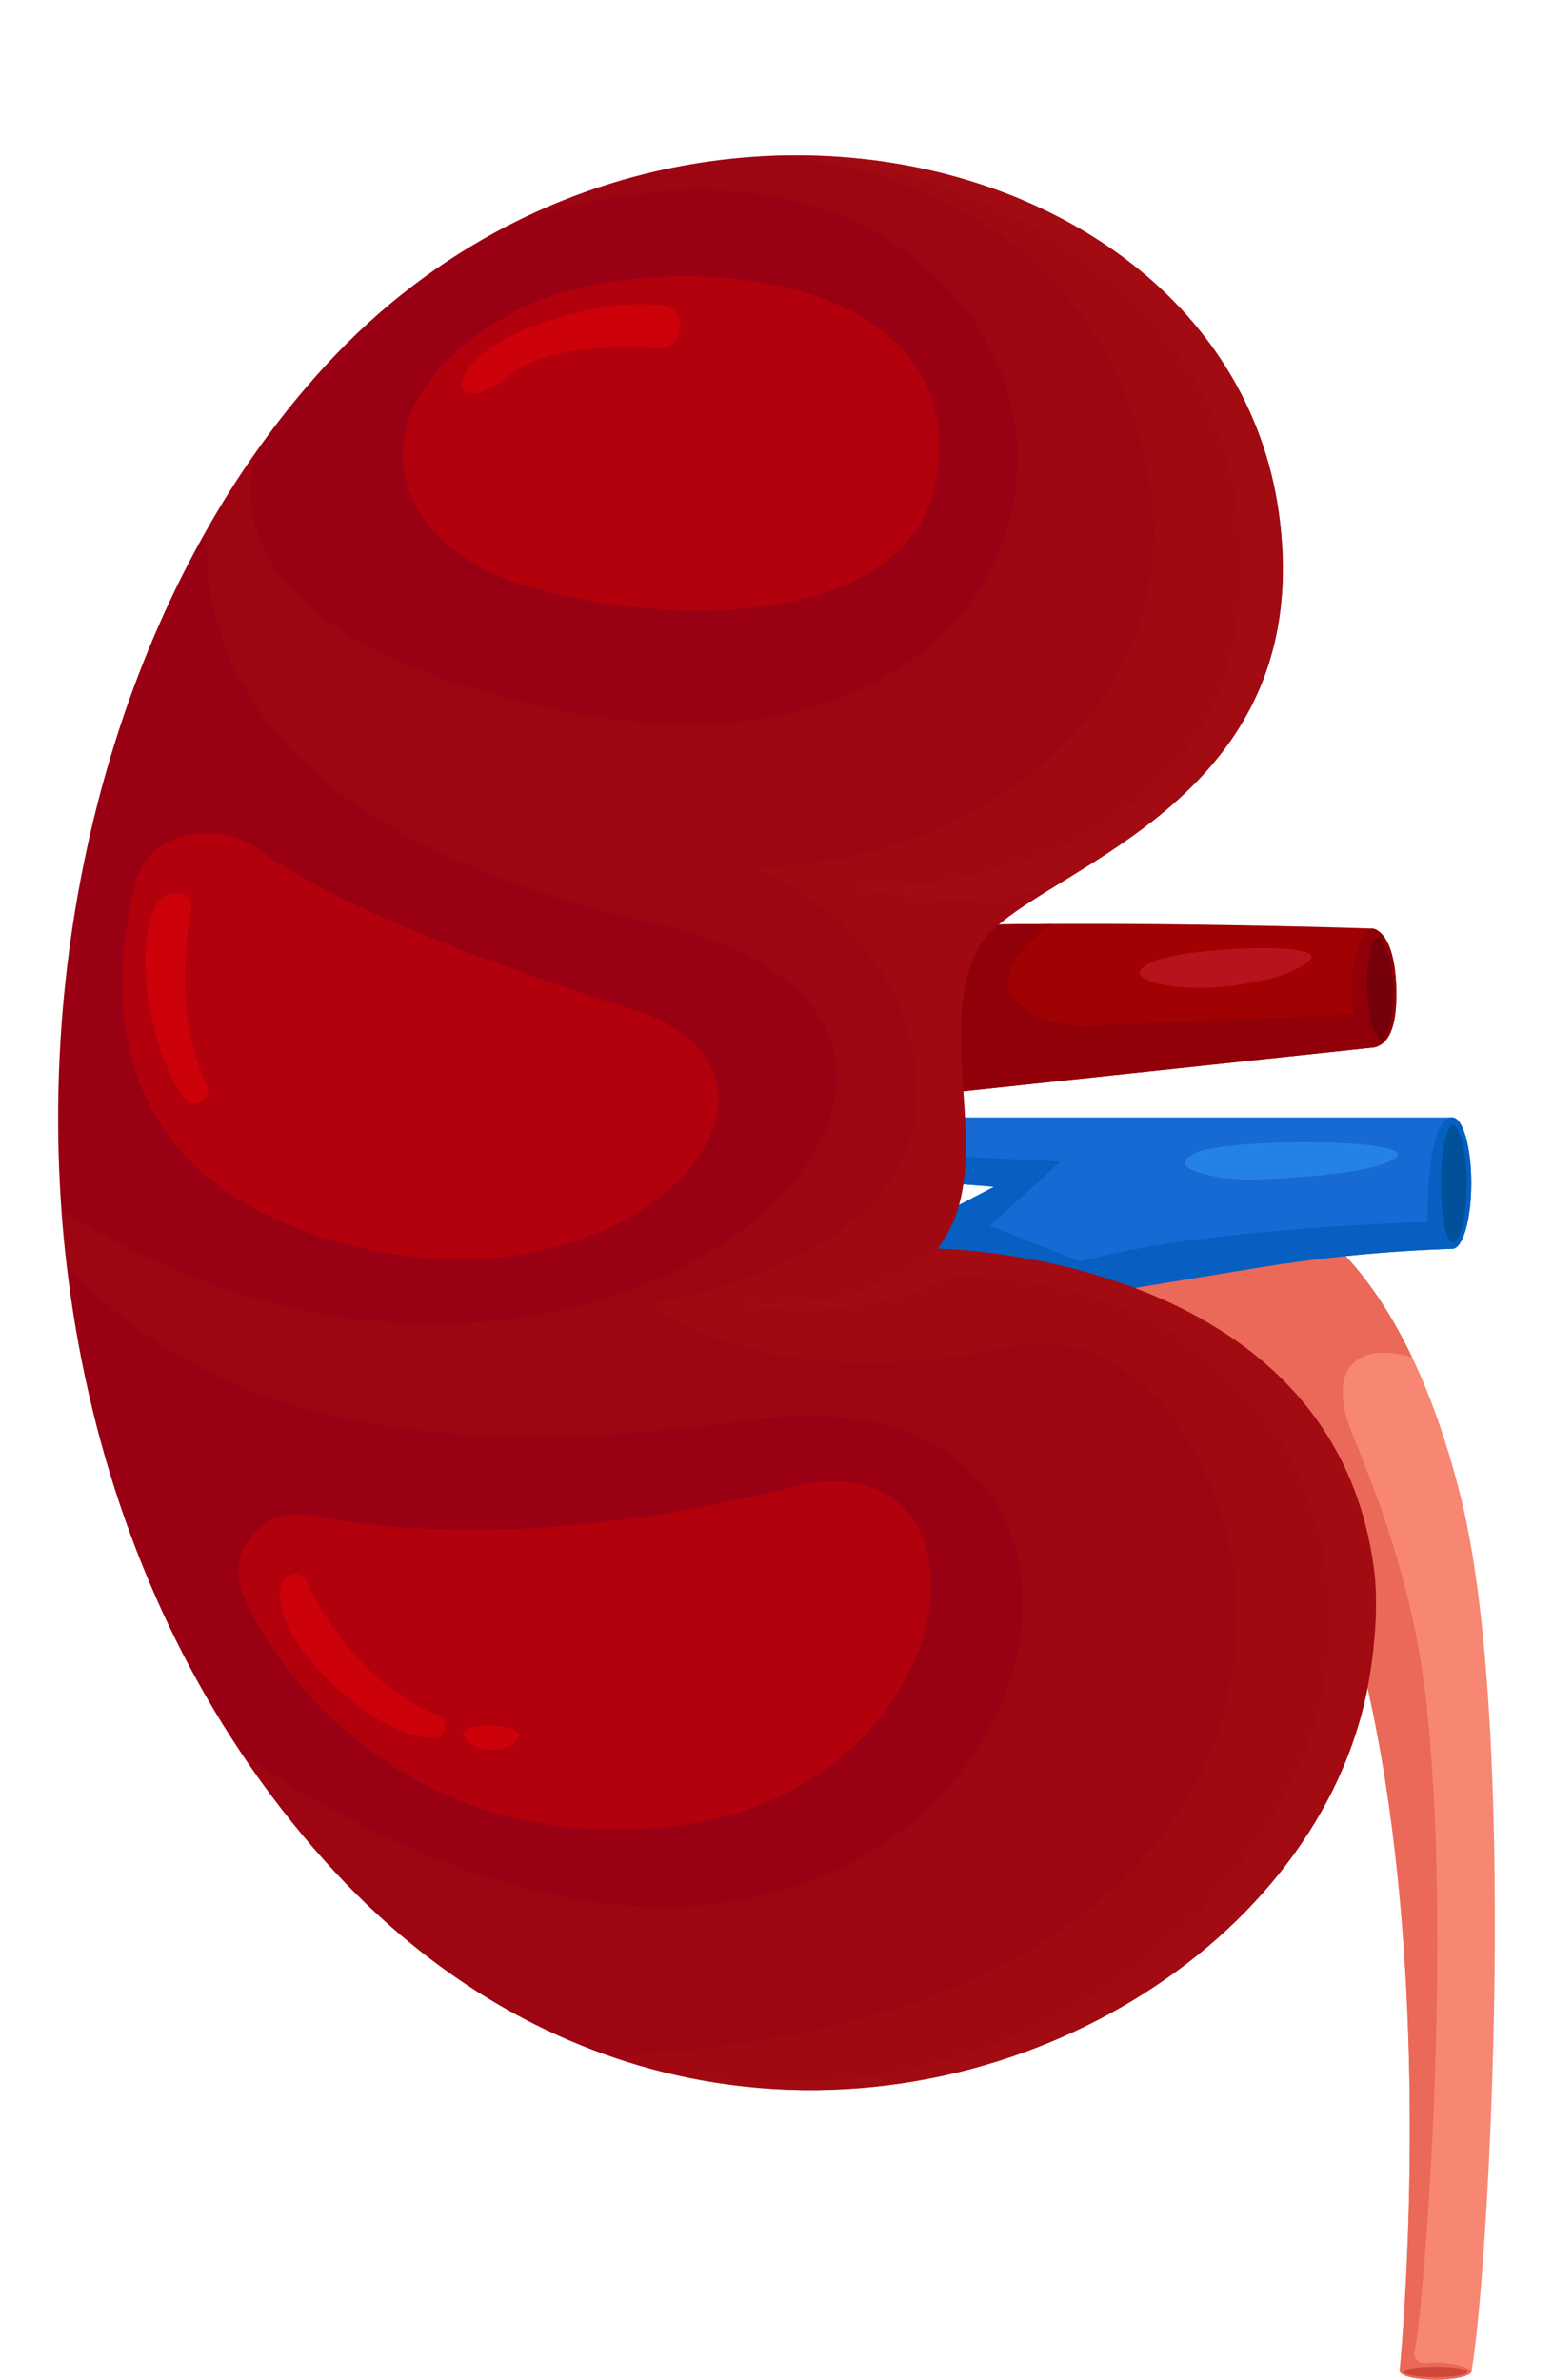
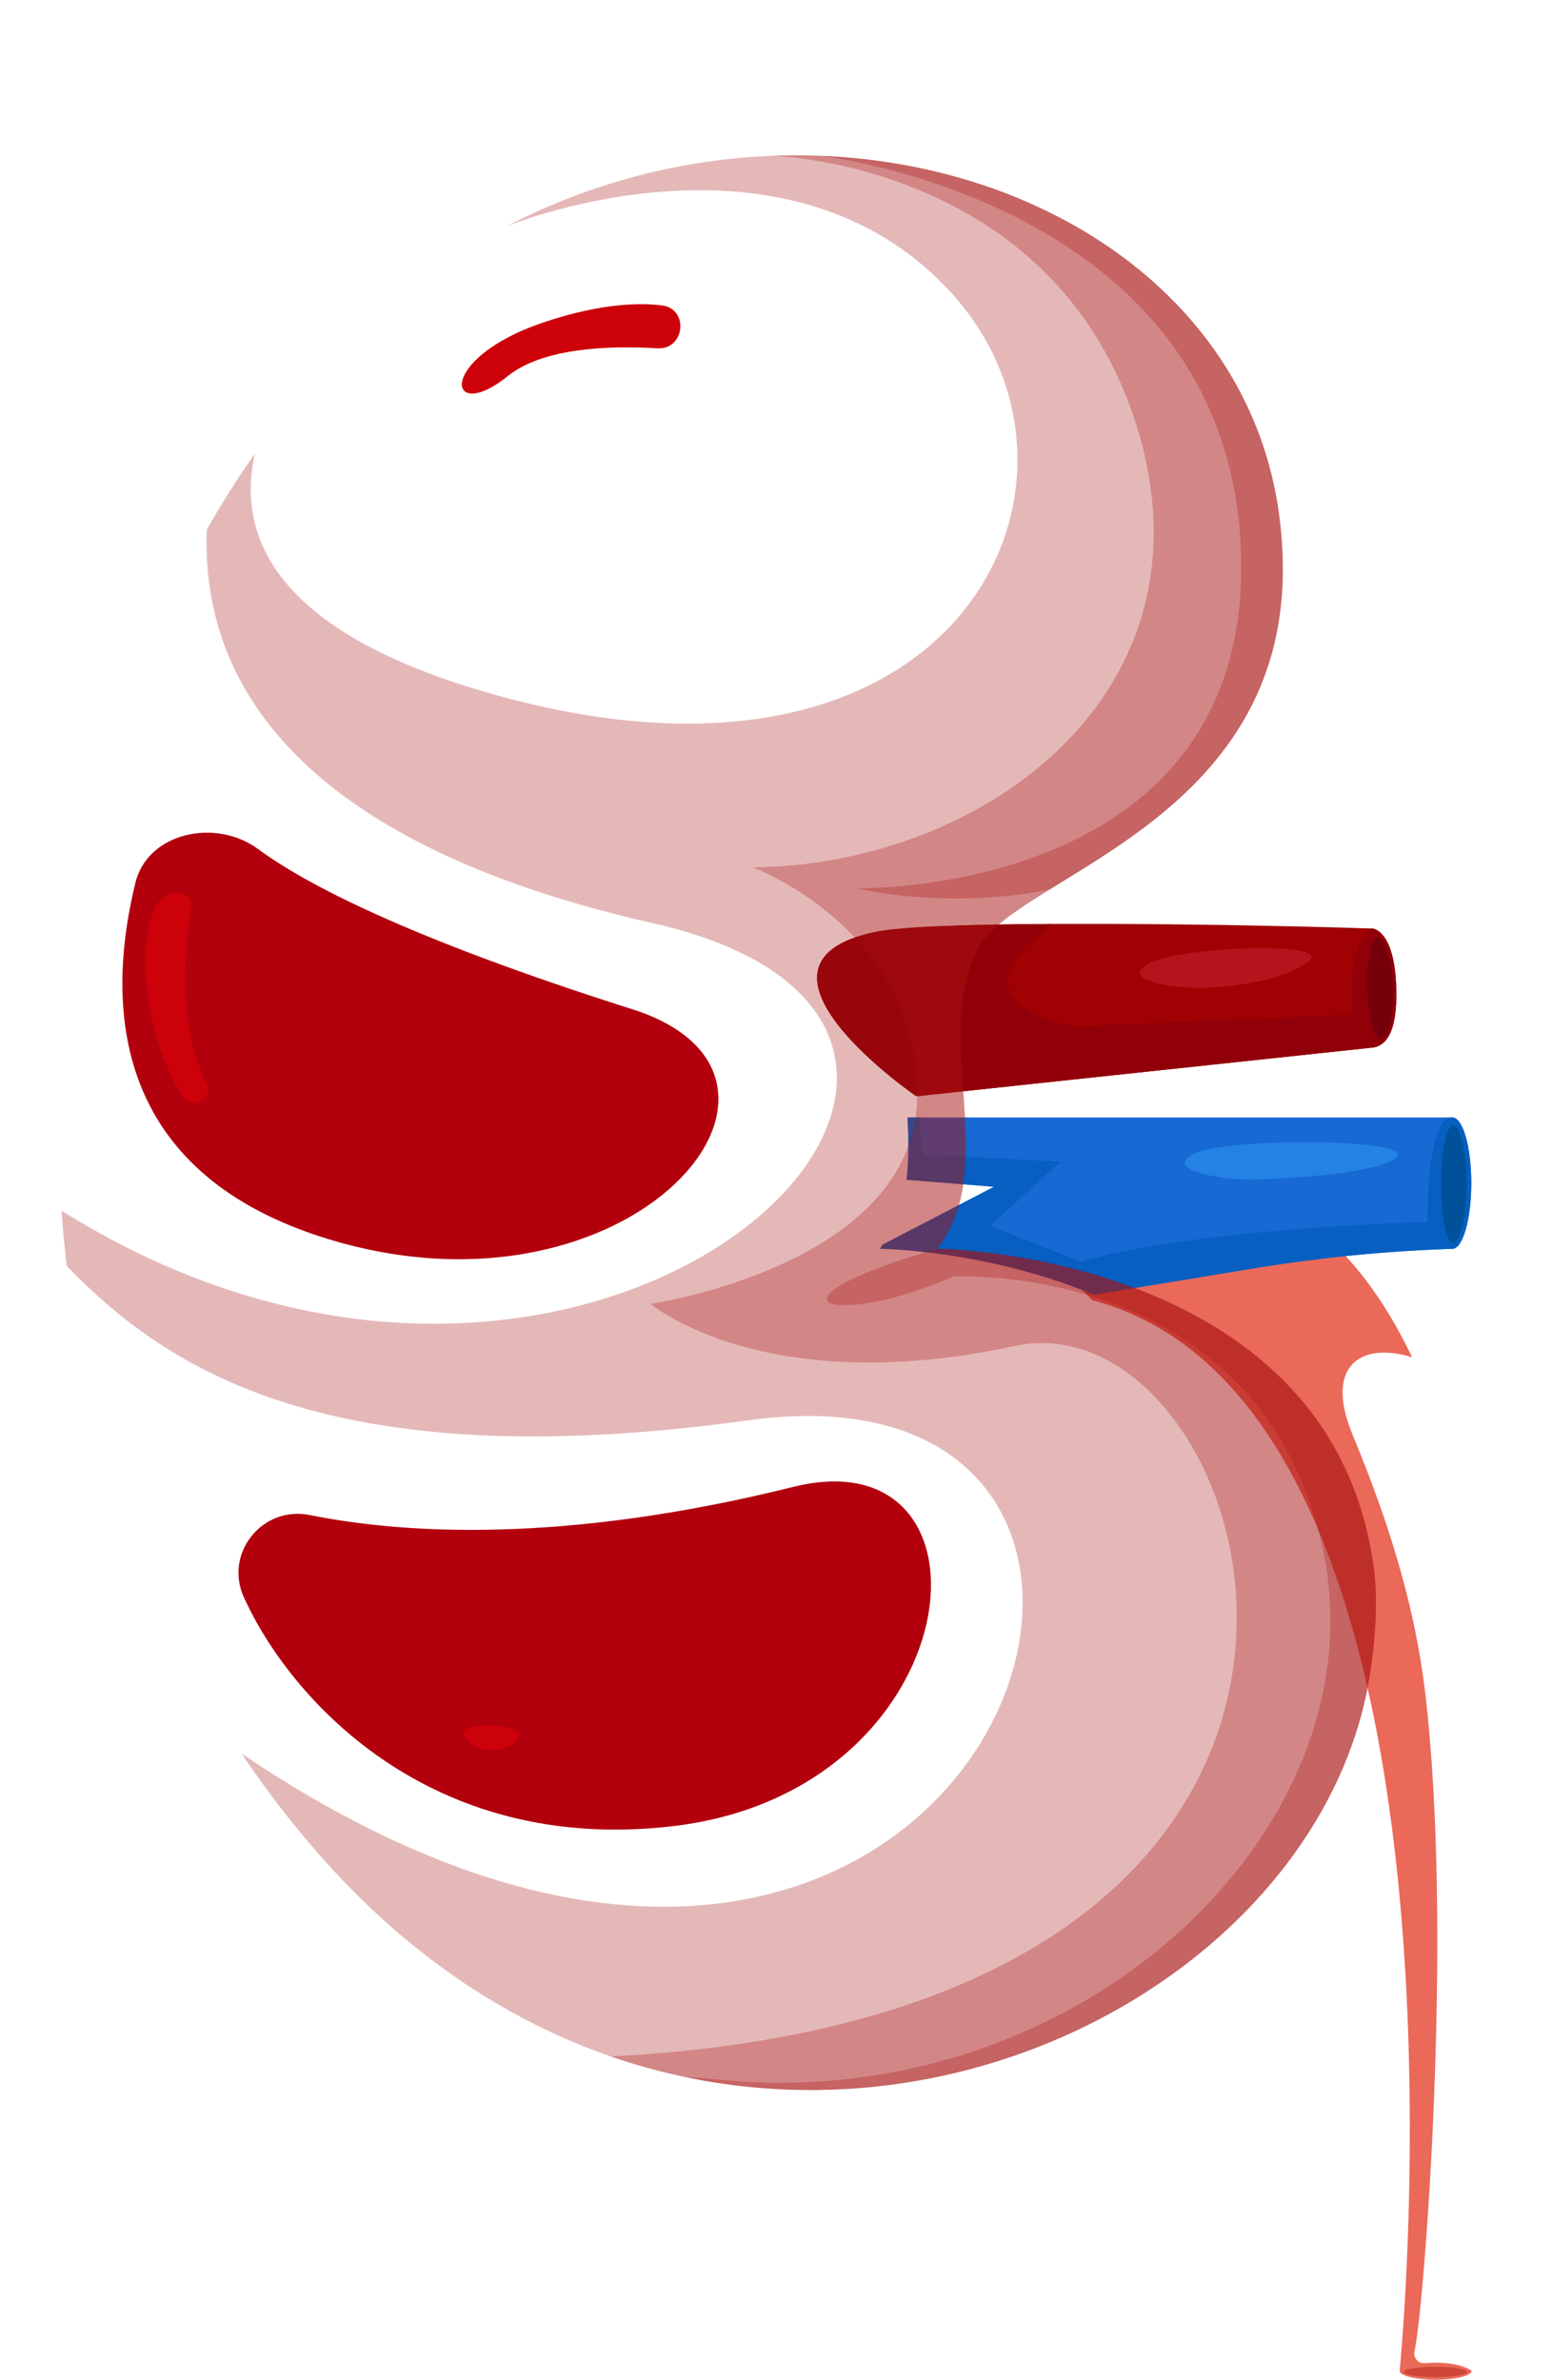
<svg xmlns="http://www.w3.org/2000/svg" width="754" height="1155" viewBox="0 0 754 1155" fill="none">
  <g clip-path="url(#clip0_945_758)">
    <path d="M444.855 532.081L667.285 508.341C673.685 506.841 678.535 499.711 677.885 479.111C676.985 451.471 666.575 450.701 666.575 450.701C666.325 450.681 666.055 450.671 665.815 450.651C665.815 450.651 665.765 450.651 665.695 450.651C661.725 450.481 586.425 448.061 510.895 448.431C471.325 448.641 437.215 449.681 424.615 452.381C351.645 468.051 444.865 532.061 444.865 532.061L444.855 532.081Z" fill="#A00102" />
    <path d="M444.855 532.082L667.285 508.342C673.685 506.842 678.535 499.712 677.885 479.112C676.985 451.472 666.575 450.702 666.575 450.702C666.325 450.682 666.055 450.672 665.815 450.652C665.815 450.652 665.765 450.652 665.695 450.652C652.955 458.222 657.175 492.312 657.175 492.312L528.735 497.942C519.245 498.352 509.715 496.432 501.345 491.892C477.185 478.692 493.955 460.642 510.885 448.432C471.315 448.642 437.205 449.682 424.605 452.382C351.635 468.052 444.855 532.062 444.855 532.062V532.082Z" fill="#910008" />
    <path d="M676.364 479.551C675.944 465.781 672.194 454.721 668.924 454.821C665.654 454.921 663.344 466.161 663.774 479.931C664.194 493.701 667.194 504.781 670.464 504.681C673.734 504.581 676.794 493.311 676.374 479.541L676.364 479.551Z" fill="#75000C" />
    <path d="M566.066 478.11C573.506 479.46 581.076 479.76 588.616 479.27C606.396 478.1 625.386 474.44 635.276 466.65C648.186 456.47 573.056 459.47 558.216 467.42C547.506 473.15 556.616 476.4 566.066 478.12V478.11Z" fill="#B7131C" />
-     <path d="M497.035 597.821L530.205 630.961C726.615 683.251 679.545 1150.52 679.545 1150.67C679.545 1153.05 687.365 1155 697.035 1155C706.705 1155 714.505 1153.06 714.505 1150.67V1150.57C723.165 1099.78 737.115 839.161 709.335 727.081C702.515 699.551 694.375 677.081 685.595 658.741C646.915 577.691 596.355 577.171 596.355 577.171C544.985 565.071 497.035 597.821 497.035 597.821Z" fill="#F78672" />
    <path d="M497.035 597.821L530.205 630.961C726.615 683.251 679.545 1150.52 679.545 1150.67C679.545 1153.05 687.365 1155 697.035 1155C706.705 1155 714.505 1153.06 714.505 1150.67C714.505 1150.67 708.395 1145.62 691.675 1146.94C688.555 1147.19 686.065 1144.36 686.745 1141.31C691.395 1120.36 705.915 937.371 691.815 820.511C685.625 769.221 668.095 724.021 656.605 696.121C642.905 662.861 660.675 651.051 685.585 658.741C646.905 577.691 596.345 577.171 596.345 577.171C544.975 565.071 497.025 597.821 497.025 597.821H497.035Z" fill="#EA6959" />
    <path d="M712.336 1151.22C712.336 1149.82 705.436 1148.69 696.916 1148.69C688.396 1148.69 681.496 1149.82 681.496 1151.22C681.496 1152.62 688.396 1153.75 696.916 1153.75C705.436 1153.75 712.336 1152.62 712.336 1151.22Z" fill="#CE4739" />
    <path d="M427.186 606.051C427.186 606.051 478.676 606.521 531.106 628.351L608.896 615.571C640.786 610.331 672.936 607.161 705.146 606.111C710.216 606.111 714.326 591.831 714.326 574.221C714.326 556.611 710.216 542.361 705.146 542.361H440.616C441.156 552.711 441.326 562.911 440.126 572.601L482.636 575.991L428.606 604.061C428.136 604.721 427.696 605.411 427.176 606.051H427.186Z" fill="#1769D3" />
    <path d="M427.186 606.051C427.186 606.051 478.676 606.521 531.106 628.351L608.896 615.571C640.786 610.331 672.936 607.161 705.146 606.111C710.216 606.111 714.326 591.831 714.326 574.221C714.326 556.611 710.216 542.361 705.146 542.361C705.146 542.361 693.326 538.001 693.036 593.151C693.036 593.151 584.196 595.621 524.736 612.311L480.596 595.021L514.766 563.821L448.956 560.451C448.956 560.451 445.116 551.161 447.086 542.361H440.616C441.156 552.711 441.326 562.911 440.126 572.601L482.636 575.991L428.606 604.061C428.136 604.721 427.696 605.411 427.176 606.051H427.186Z" fill="#065FC1" />
    <path d="M712.225 574.721C712.225 559.031 708.825 546.301 705.545 546.301C702.265 546.301 699.625 559.021 699.625 574.721C699.625 590.421 702.275 603.141 705.545 603.141C708.815 603.141 712.225 590.421 712.225 574.721Z" fill="#005199" />
    <path d="M587.765 570.581C595.155 572.161 602.715 572.691 610.265 572.431C628.075 571.811 667.285 569.611 677.415 562.121C690.635 552.341 595.325 552.161 580.255 559.651C569.375 565.051 578.375 568.581 587.765 570.581Z" fill="#2582E5" />
-     <path d="M29.855 587.591C30.495 596.561 31.355 605.541 32.416 614.491C42.285 698.221 69.835 780.261 117.296 851.111C129.496 869.351 143.026 886.851 157.936 903.451C211.206 962.851 272.516 995.711 333.726 1008.33H333.746C484.856 1039.45 635.356 946.971 662.836 824.641C665.916 810.971 669.776 783.681 667.216 762.931C648.076 607.831 455.066 606.061 455.066 606.061C485.866 566.771 452.236 503.791 474.966 460.231C479.906 450.741 493.096 441.961 509.676 431.691C558.316 401.571 636.155 358.801 620.885 248.911C606.555 145.791 509.126 79.961 398.316 75.631C348.146 73.641 295.226 84.281 246.046 109.781C245.996 109.801 245.976 109.801 245.976 109.801L245.956 109.821C214.536 126.121 184.616 148.471 157.946 177.501C145.746 190.781 134.326 205.031 123.746 220.131C115.426 231.951 107.636 244.301 100.376 257.101C46.806 351.311 21.276 470.131 29.855 587.591Z" fill="#990013" />
    <g style="mix-blend-mode:multiply" opacity="0.3">
      <path d="M29.855 587.591C30.495 596.561 31.355 605.541 32.416 614.491C80.766 664.271 159.605 717.541 363.255 689.351C624.175 653.231 480.615 1096.31 117.295 851.111C129.495 869.351 143.025 886.851 157.935 903.451C200.425 950.821 248.035 981.331 296.625 998.121C308.955 1002.4 321.355 1005.77 333.725 1008.32H333.745C484.855 1039.44 635.355 946.961 662.835 824.631C665.915 810.961 669.775 783.671 667.215 762.921C648.075 607.821 455.065 606.051 455.065 606.051C485.865 566.761 452.235 503.781 474.965 460.221C479.905 450.731 493.095 441.951 509.675 431.681C558.315 401.561 636.155 358.791 620.885 248.901C606.555 145.791 509.125 79.961 398.315 75.631C390.495 75.311 382.595 75.311 374.645 75.631C331.735 77.301 287.575 88.271 246.045 109.781C250.595 107.941 383.475 55.031 462.555 142.921C543.035 232.381 468.215 397.901 245.925 338.731C133.215 308.711 114.645 260.431 123.745 220.141C115.425 231.961 107.635 244.311 100.375 257.111C98.436 311.021 120.575 403.611 317.005 448.081C546.065 499.951 292.205 751.911 29.866 587.591H29.855Z" fill="#A71211" />
    </g>
    <g style="mix-blend-mode:multiply" opacity="0.3">
      <path d="M296.626 998.121C308.956 1002.4 321.356 1005.77 333.726 1008.32H333.746C484.856 1039.44 635.356 946.961 662.836 824.631C665.916 810.961 669.776 783.671 667.216 762.921C648.076 607.821 455.066 606.051 455.066 606.051C485.866 566.761 452.236 503.781 474.966 460.221C479.906 450.731 493.096 441.951 509.676 431.681C558.316 401.561 636.156 358.791 620.886 248.901C606.556 145.791 509.126 79.961 398.316 75.631C390.496 75.311 382.596 75.311 374.646 75.631C374.646 75.631 511.806 78.411 551.866 206.811C591.946 335.241 479.116 419.511 365.526 421.031C365.526 421.031 445.926 450.481 445.266 532.251C444.606 614.041 315.876 632.821 315.876 632.821C315.876 632.821 370.786 679.581 492.646 653.271C614.506 626.961 719.686 976.161 296.636 998.111L296.626 998.121Z" fill="#A71211" />
    </g>
    <g style="mix-blend-mode:multiply" opacity="0.3">
-       <path d="M333.756 1008.32C484.866 1039.44 635.366 946.961 662.846 824.631C665.926 810.961 669.786 783.671 667.226 762.921C648.086 607.821 455.076 606.051 455.076 606.051C455.076 606.051 424.936 636.441 363.256 632.821C363.256 632.821 405.396 644.921 462.556 619.591C462.556 619.591 608.676 610.991 641.396 747.971C674.116 884.951 525.026 1028.01 347.116 1009.17C341.996 1008.63 337.546 1008.36 333.756 1008.31V1008.32Z" fill="#A71211" />
+       <path d="M333.756 1008.32C484.866 1039.44 635.366 946.961 662.846 824.631C665.926 810.961 669.786 783.671 667.226 762.921C648.086 607.821 455.076 606.051 455.076 606.051C363.256 632.821 405.396 644.921 462.556 619.591C462.556 619.591 608.676 610.991 641.396 747.971C674.116 884.951 525.026 1028.01 347.116 1009.17C341.996 1008.63 337.546 1008.36 333.756 1008.31V1008.32Z" fill="#A71211" />
      <path d="M415.935 431.091C415.935 431.091 458.865 441.911 509.695 431.681C558.335 401.561 636.175 358.791 620.905 248.901C606.555 145.791 509.125 79.961 398.315 75.631C398.315 75.631 595.635 97.581 602.475 266.571C609.315 435.541 415.935 431.091 415.935 431.091Z" fill="#A71211" />
    </g>
-     <path d="M229.825 163.871C170.695 208.311 194.585 265.431 252.685 283.471C327.805 306.791 441.315 302.921 454.085 234.431C474.095 127.101 316.995 120.001 256.065 148.181C246.425 152.641 237.665 157.971 229.815 163.871H229.825Z" fill="#B2000D" />
    <path d="M65.696 428.571C71.706 403.891 104.826 397.011 125.286 412.081C148.106 428.901 197.966 455.231 306.856 489.791C410.456 522.671 307.236 646.501 159.426 601.401C58.976 570.751 49.606 494.671 65.706 428.561L65.696 428.571Z" fill="#B2000D" />
    <path d="M327.155 886.271C472.805 868.861 489.555 695.671 385.075 721.671C272.935 749.571 195.265 744.331 150.385 735.321C127.405 730.711 108.735 753.801 118.365 775.151C140.105 823.361 207.735 900.541 327.155 886.271Z" fill="#B2000D" />
    <path d="M321.326 148.22C334.646 149.88 332.566 169.85 319.166 169.05C295.476 167.63 263.556 168.8 246.476 182.58C217.136 206.26 211.216 174.41 263.396 156.65C286.586 148.76 306.526 146.38 321.316 148.22H321.326Z" fill="#CD0109" />
    <path d="M92.936 441.049C90.356 454.819 84.906 494.529 100.266 526.149C103.736 533.279 93.826 539.259 89.296 532.749C89.096 532.469 88.906 532.179 88.706 531.889C65.736 497.809 63.526 428.139 88.196 433.659C91.506 434.399 93.556 437.729 92.936 441.049Z" fill="#CD0109" />
-     <path d="M148.686 767.28C153.876 778.82 173.076 815.76 212.556 832.59C218.276 835.03 216.506 843.64 210.296 843.38C201.186 843 188.986 839.35 173.946 827.93C137.336 800.12 127.646 768.36 142.086 764.16C144.736 763.39 147.566 764.77 148.696 767.28H148.686Z" fill="#CD0109" />
    <path d="M251.986 842.229C252.266 848.709 233.086 853.959 225.476 842.969C220.396 835.639 251.706 835.749 251.986 842.229Z" fill="#CD0109" />
  </g>
  <defs>
    <clipPath id="clip0_945_758">
      <rect width="754" height="1155" fill="white" />
    </clipPath>
  </defs>
</svg>